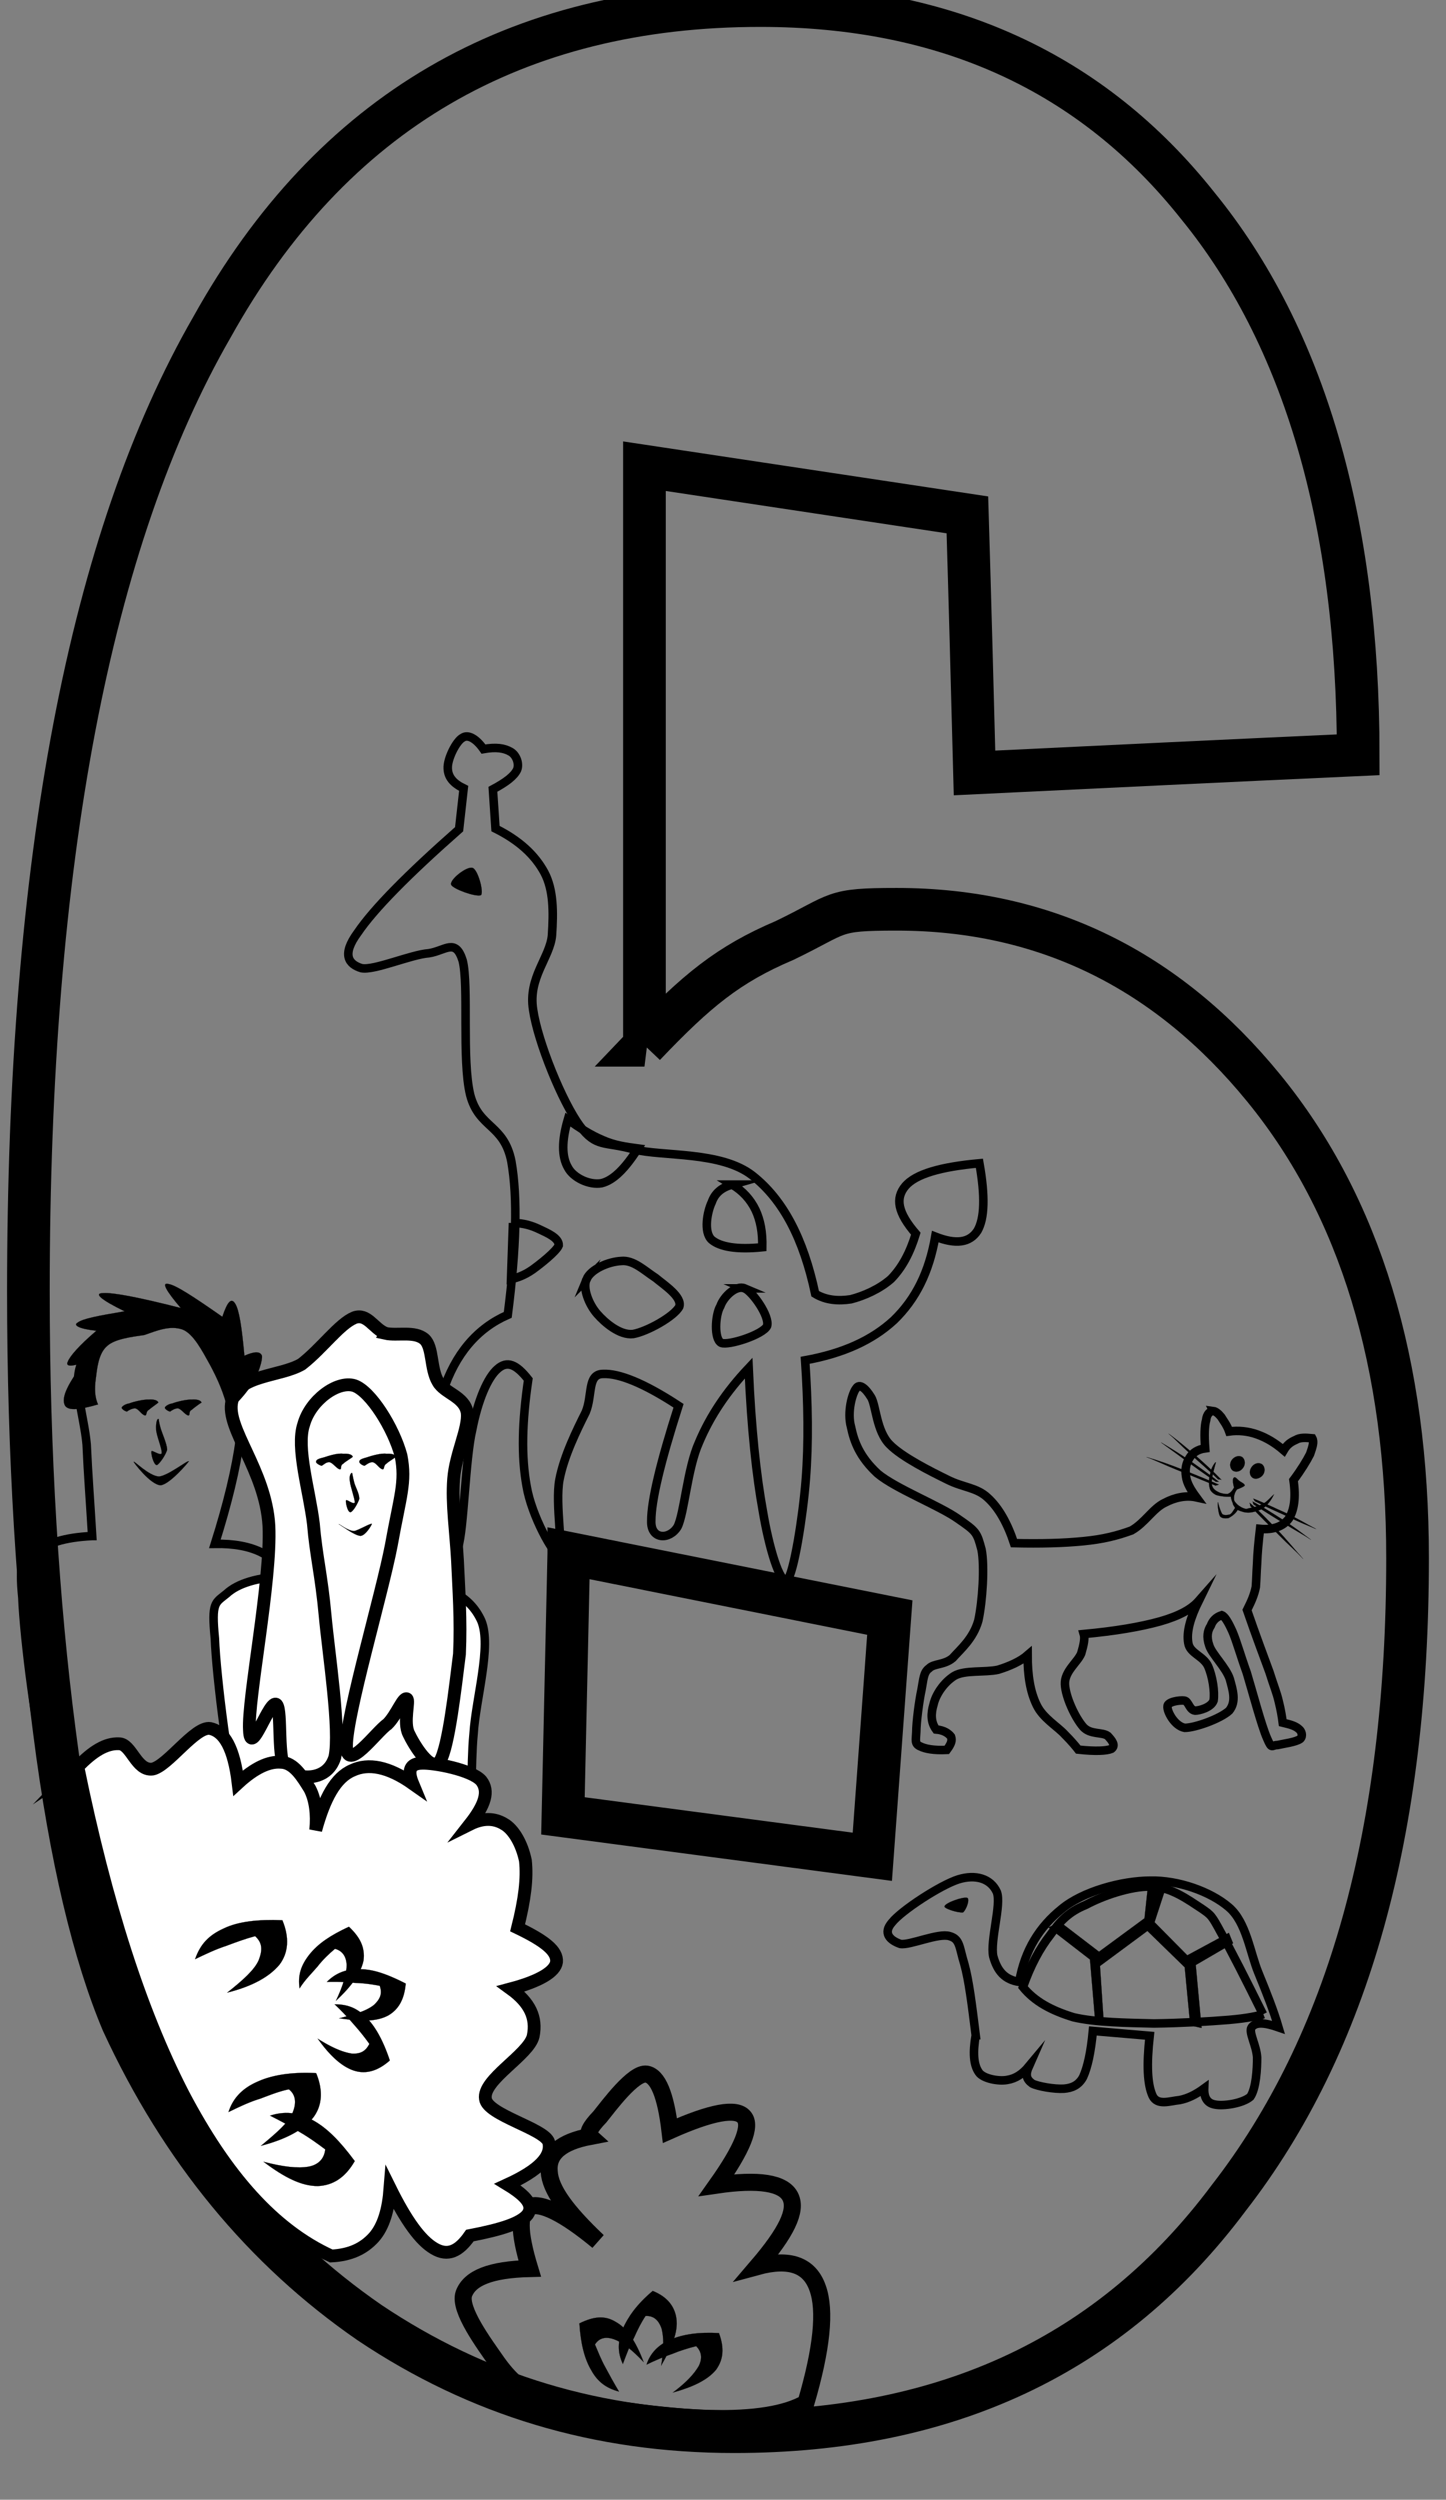
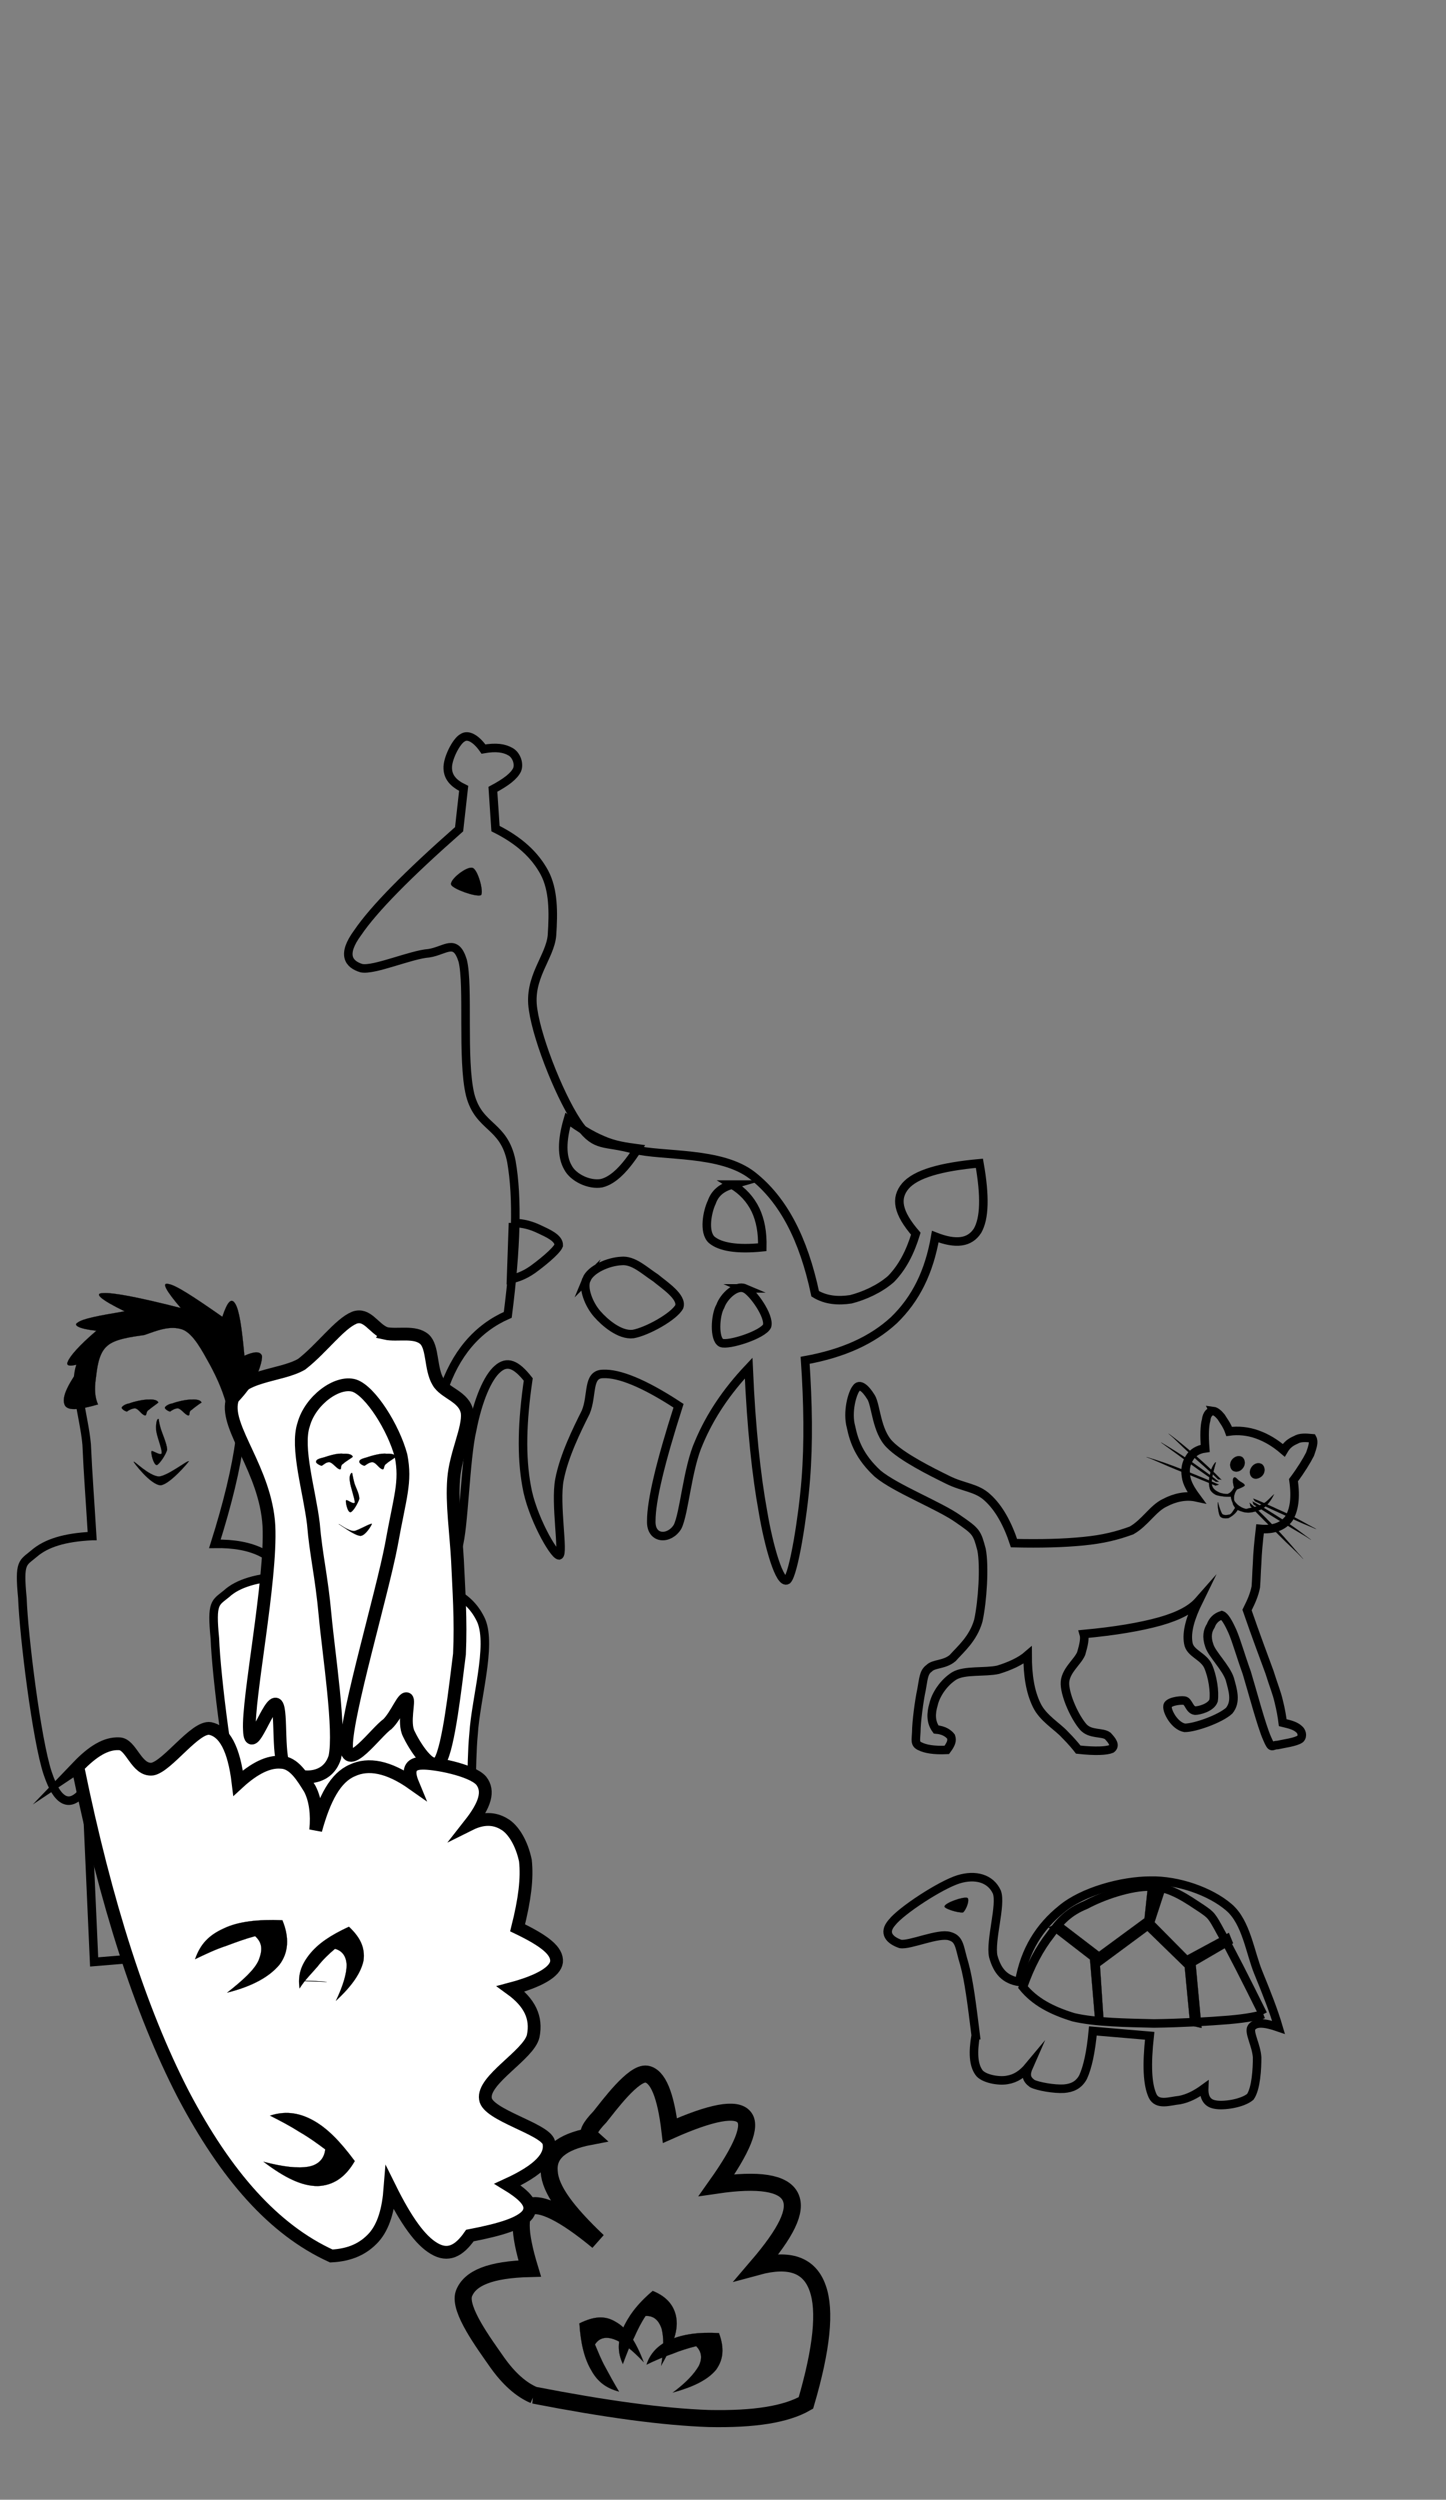
<svg xmlns="http://www.w3.org/2000/svg" width="339" height="586" viewBox="0 0 339 586">
  <rect x="0" y="0" width="339" height="586" fill="#808080" stroke="none" />
-   <path stroke-width="10" stroke="#000" d="M133.349 364.129c-.45 20.47-.91 41.02-1.37 61.56 24.13 3.2 48.32 6.39 72.53 9.59 1.37-18.64 2.73-37.36 4.1-56.08-25.03-5.02-50.14-10.05-75.26-15.07zm17.74-119.09c12.17-12.78 19.63-18.95 32.87-24.58 13.24-6.39 10.8-7.3 26.25-7.3 34.78 0 63.47 14.23 86.07 41.93 22.67 27.77 33.71 64.68 33.71 110.18 0 64-13.78 113.76-41.93 149.99-27.62 36.98-66.21 54.79-115.9 54.79-31.96 0-60.11-8.53-85.527-25.57-24.808-17.12-44.137-40.56-57.91-70.39-6.62-15.68-12.174-38.43-15.978-68.26-3.882-29.9-6.088-64.68-6.088-103.11 0-100.9 14.382-176.31 43.069-226.08C77.806 26.19 120.869 1.307 178.245 1.307c43.6 0 77.77 15.676 102.58 46.951 24.88 30.514 37.59 73.891 37.59 128.68-29.98 1.37-59.96 2.81-89.95 4.26-.53-20.17-1.06-40.33-1.67-60.5-25.19-3.8-50.45-7.61-75.71-11.41v135.75l.004.001z" fill="none" />
  <path stroke="#000" stroke-width="4" stroke-miterlimit="10" d="M125.173 561.483c-3.04-1.3-5.93-3.88-8.67-7.76-2.97-4.27-8.98-12.33-7.76-15.98 1.37-3.73 6.24-5.71 15.44-5.94-2.66-8.75-2.66-13.39 0-14.53 2.67-.99 7.99 1.52 15.98 8.14-7.38-7-11.18-12.18-11.41-16.36-.38-4.19 2.81-6.93 9.59-8.22-.76-.69 0-2.21 2.28-4.57 2.21-2.74 7.91-10.5 10.96-10.04 2.66.46 4.49 4.87 5.48 13.24 9.74-4.34 15.52-5.4 17.35-3.2 1.82 2.06-.31 7.38-6.4 15.98 9.82-1.44 15.68-.53 17.28 2.74s-.99 8.45-7.76 16.36c7.53-2.05 12.25-.38 14.15 5.03 1.9 5.25.99 14.22-2.74 26.93-4.64 2.67-12.02 3.88-22.75 3.66-10.73-.38-24.2-2.21-41.02-5.48z" fill="none" />
  <path stroke="#000" stroke-width=".035" stroke-miterlimit="10" fill-rule="evenodd" d="M145.113 560.643c-2.89-.76-4.95-2.21-6.47-4.95-1.67-2.81-2.51-6.39-2.81-11.03 3.27-1.6 5.93-1.98 8.6-.3 2.58 1.44 4.64 4.56 6.46 9.36-2.81-2.97-5.02-4.65-6.92-5.33-1.9-.69-3.5-.38-4.49 1.22.76 1.75 1.37 3.42 2.43 5.33.92 1.74 1.98 3.64 3.2 5.7z" />
  <path stroke="#000" stroke-width=".035" stroke-miterlimit="10" fill-rule="evenodd" d="M146.023 554.173c-1.29-2.74-1.21-5.25-.07-8.14 1.29-2.89 3.27-5.78 7.07-8.98 3.43 1.37 5.18 3.65 5.56 6.54.38 3.05-.91 6.32-3.58 10.96.69-3.96.61-6.77.08-8.75-.69-1.9-1.83-2.97-3.73-2.89-.99 1.44-1.9 3.27-2.74 5.17-.99 1.76-1.75 3.88-2.59 6.09z" />
  <path stroke="#000" stroke-width=".035" stroke-miterlimit="10" fill-rule="evenodd" d="M151.583 554.323c.83-2.66 2.81-4.71 5.63-5.85 2.74-1.22 6.62-1.83 11.34-1.53 1.29 3.5 1.06 6.17-.69 8.6-1.9 2.29-5.17 3.96-10.12 5.33 3.27-2.44 5.02-4.41 6.09-6.24.91-1.9.61-3.35-.61-4.64-1.83.46-3.8 1.06-5.63 1.82-2.05.69-3.96 1.52-6.01 2.51z" />
  <path stroke-width="2" stroke="#000" d="M101.243 361.273c-1.22-14.53-.46-26.1 2.59-35 2.89-8.91 8.06-14.92 15.21-18.04 1.98-15.6 2.36-27.32.84-35.99-1.75-8.75-7.61-7.69-9.66-15.6-1.98-8.22-.3-25.64-1.75-31.43-1.67-5.4-4.03-2.36-7.92-1.75-4.257.31-12.855 4.11-15.822 3.5-2.97-.91-4.72-3.12-.836-8.37 3.728-5.48 11.64-13.54 23.738-24.2l1.07-9.58c-2.51-1.22-3.65-2.67-3.73-4.64-.15-2.21 1.98-6.47 3.5-7.24 1.22-.83 3.12.16 4.87 2.67 2.97-.53 4.87-.23 6.32.61 1.29.68 2.13 2.66 1.59 4.18-.68 1.52-2.58 2.97-5.7 4.64l.61 9.21c5.47 2.74 9.2 6.09 11.49 10.35 2.12 4.03 2.12 9.21 1.75 14.69-.46 5.17-5.64 9.89-4.42 17.42 1.07 7.46 6.78 21.54 10.96 27.24 3.88 5.18 5.71 3.58 12.56 5.49 6.84 1.74 20.54.37 27.92 6.16 7.16 5.63 11.95 14.76 14.69 27.7 2.51 1.52 5.4 1.75 8.37 1.29 2.97-.76 6.7-2.36 9.44-4.79 2.58-2.67 4.41-6.09 5.78-10.58-4.26-4.95-4.87-8.3-2.44-11.19 2.44-2.81 8.22-4.49 17.35-5.32 1.37 7.76 1.22 12.93-.45 15.82-1.83 2.82-5.03 3.28-9.9 1.37-1.44 8.3-4.56 14.61-9.66 19.56-5.17 4.79-12.02 7.84-20.85 9.44.68 9.97.84 19.4.15 28-.68 8.67-2.81 21.99-4.34 23.51-1.75 1.14-4.34-7.91-5.7-16.05-1.53-8.37-2.74-19.48-3.35-33.64-5.1 5.41-8.98 11.11-11.64 17.43-2.74 6.09-3.43 16.59-5.03 19.78-1.9 3.12-6.31 3.05-6.16-1.37 0-4.79 2.13-13.69 6.39-27.01-8.22-5.4-14-7.61-17.65-7.46-3.81 0-2.44 4.95-4.11 8.98-1.98 3.96-5.1 10.2-6.16 15.83-1.07 5.55 1.06 17.35-.08 17.73-1.3-.08-6.47-9.29-7.61-16.21-1.29-7-1.07-15.14.38-25.03-2.82-3.58-4.95-4.49-7.23-2.44-2.28 1.98-4.56 7.23-5.93 14.31-1.6 6.85-1.91 23.05-3.28 27.47-1.67 4.26-3.73 3.88-6.16-1.45z" fill="none" />
  <path stroke="#000" stroke-width="2" stroke-miterlimit="10" fill="none" d="M120.263 286.703c2.51 0 4.41.61 6.31 1.52 1.76.84 4.5 1.98 4.42 3.73-.53 1.37-4.26 4.33-6.17 5.7-1.97 1.37-3.65 1.91-5.02 2.21.15-4.34.31-8.75.46-13.16zM133.123 262.463c-1.44 4.94-1.44 8.67 0 11.18 1.22 2.44 5.03 4.26 7.92 3.73 2.81-.69 5.55-3.5 8.52-8.14-2.89-.38-5.55-.76-8.29-1.98-2.9-1.22-5.33-2.82-8.15-4.79zM171.642 277.695c-2.44.69-4.04 1.98-4.8 4.19-.99 2.05-1.98 6.92 0 8.75 1.98 1.68 5.94 2.36 11.87 1.75.08-3.5-.45-6.32-1.59-8.75-1.22-2.51-3.05-4.49-5.48-5.94zM137.485 299.95c-.92 1.97.53 5.85 2.58 8.14 1.6 1.83 5.18 5.02 8.37 4.64 3.35-.61 9.59-4.11 10.81-6.39.76-2.29-3.43-5.02-5.56-6.78-2.58-1.67-5.17-4.26-8.06-3.95-2.97.15-7.15 1.9-8.14 4.34zM174.584 302.028c-1.98-.84-4.87 1.82-5.71 4.18-1.22 2.06-1.52 7.76.23 8.6 1.67.68 9.74-1.9 10.73-3.95.68-2.29-3.43-8.07-5.25-8.83z" />
  <path stroke="#000" stroke-width=".035" stroke-miterlimit="10" fill-rule="evenodd" d="M110.793 203.453c-1.37-.46-5.48 2.81-5.02 3.95.38.99 5.86 2.97 7 2.44.68-.84-.76-6.01-1.98-6.39z" />
  <path stroke="#000" stroke-width="2" stroke-miterlimit="10" d="M21.61 360.087c-6.543.31-10.805 1.68-13.622 4.11-2.662 2.28-3.575 1.75-2.74 10.43.306 8.75 3.352 33.4 5.936 41.09 2.436 7.3 5.558 8.37 9.059 3.19l1.824 41.02 38.353-3.2-5.937-37.36c4.414 3.04 7.61 2.74 9.588-.91 1.827-3.81 1.066-13.7 1.827-21.46.686-8.37 4.108-20.4 1.75-26.41-2.74-5.93-8.22-8.82-17.272-8.67 6.01-19.03 7.836-32.57 5.479-41.48-2.36-8.9-13.7-11.33-19.632-11.41-6.318-.23-14.08 4.87-16.818 9.97-2.74 4.79.305 12.71.912 19.63.304 7 .836 13.78 1.293 21.46z" fill="none" />
  <path fill="#fff" stroke="#000" stroke-width="2" stroke-miterlimit="10" fill-rule="evenodd" d="M66.81 369.493c-6.467.3-11.032 1.67-13.695 4.11-2.665 2.2-3.58 1.9-2.74 10.5.304 8.6 3.347 33.33 5.934 41.01 2.434 7.31 5.479 8.37 9.132 3.2l1.827 41.02 38.275-3.13-5.94-37.44c4.42 3.05 7.61 2.74 9.59-.91 1.83-3.88 1.07-13.47 1.83-21.38.53-8.29 4.26-20.55 1.83-26.48-2.67-5.94-8.45-8.83-17.353-8.68 5.553-18.87 7.383-32.49 5.473-41.47-2.13-9.05-12.247-10.81-16.89-12.33-4.564-1.9-8.063-1.29-10.5 2.74-2.584 3.96-4.03 13.62-4.944 21.92-1.22 8.29-1.83 17.12-1.83 27.32z" />
  <path fill="#fff" stroke="#000" stroke-width="3" stroke-miterlimit="10" fill-rule="evenodd" d="M90.367 312.573c2.737.61 6.852-.61 9.132 1.37 2.05 1.83 1.37 6.92 3.19 9.97 1.52 2.74 6.24 3.42 6.85 7.3.38 3.73-2.74 9.59-3.19 15.53-.46 5.78.53 12.17.91 19.17.3 6.77.83 13.85.46 21.84-.99 7.84-2.52 21.69-4.57 25.11-2.05 2.97-6.16-3.95-7.305-6.39-1.37-2.66.227-7.84-.458-8.22-.911-.46-2.434 3.88-4.566 5.94-2.663 1.82-9.662 11.72-9.586 5.02 0-7.38 8.294-35.46 10.5-46.95 2.054-11.49 3.5-14.77 2.284-21.01-1.751-6.54-7.152-15.14-10.96-16.43-4.033-1.22-10.347 3.5-11.87 9.13-1.825 5.4 1.369 15.6 2.285 23.28.607 7.31 1.9 12.18 2.737 21.39.837 9.13 3.653 27.09 2.283 33.33-1.901 6.01-8.827 5.02-11.337 3.19-2.284-2.28-.992-13.92-2.284-15.52-1.598-1.75-6.163 12.94-6.39 5.94-.46-7.23 5.172-34.93 4.563-47.87-.761-13.09-10.195-22.83-8.676-29.22 1.297-6.24 11.34-5.71 16.36-8.67 4.72-3.66 8.828-9.44 12.328-10.89 3.048-1.14 4.494 2.52 7.31 3.66z" />
  <path fill="#fff" stroke="#000" stroke-width="3" stroke-miterlimit="10" fill-rule="evenodd" d="M18.236 414.183c3.5-3.65 6.619-5.55 9.665-5.4 2.89 0 4.03 6.39 7.835 5.94 3.578-.69 10.045-10.12 13.546-9.52 3.274.69 5.558 4.57 6.543 12.79 3.88-3.58 7.228-5.1 10.044-4.87 3.045.07 5.025 3.42 6.775 6.24 1.293 2.51 1.75 5.93 1.369 9.66 2.054-7.46 4.643-12.33 8.598-14 3.73-1.75 8.447-.91 14.156 3.12-1.296-3.12-.61-4.72 2.054-4.79 2.812-.16 11.794 1.52 14.004 4.1 1.9 2.44.91 5.64-2.67 10.2 3.05-1.52 5.71-1.45 7.99-.08 2.21 1.22 4.19 4.57 5.03 8.6.45 4.19-.15 9.06-1.83 15.76 6.32 3.04 9.36 5.4 9.13 7.99-.3 2.28-3.88 4.49-10.73 6.31 4.41 3.2 6.16 6.7 5.25 11.11-1.06 4.42-11.95 10.2-11.19 14.69.46 3.8 13.93 7 14.85 10.19.75 3.35-2.37 6.55-9.67 9.9 4.49 2.74 6.17 4.87 4.72 7-1.6 2.05-6.01 3.5-13.55 4.95-2.58 3.72-5.172 4.94-8.368 3.04-3.272-1.9-6.621-6.62-10.348-14.15-.382 4.94-1.447 8.9-3.805 11.56-2.435 2.67-5.556 4.11-9.97 4.34-13.467-6.16-24.654-18.8-34.7-37.9-9.964-19.32-18.11-44.51-24.728-76.78z" />
  <path stroke="#000" stroke-width=".035" stroke-miterlimit="10" fill-rule="evenodd" d="M45.734 459.283c1.216-3.5 3.194-5.63 6.772-7.23 3.348-1.6 7.914-2.13 13.697-1.9 1.673 4.03 1.445 7.61-.684 10.42-2.283 2.74-6.166 5.03-12.254 6.55 3.654-2.89 6.393-5.33 7.383-7.61.91-2.36.91-4.03-.836-5.63-2.284.61-4.338 1.37-6.774 2.28-2.36.76-4.793 1.91-7.304 3.12zM70.235 466.133c-.456-3.04.303-5.4 2.283-7.92 2.053-2.58 4.869-4.48 9.283-6.54 2.665 2.51 3.807 4.87 3.426 7.92-.61 2.89-2.665 5.93-6.468 9.43 1.674-3.5 2.51-6.39 2.51-8.37-.075-1.98-.99-3.35-2.738-3.8-1.447 1.22-2.815 2.51-4.111 4.18-1.293 1.52-2.968 3.12-4.185 5.1z" />
-   <path stroke="#000" stroke-width=".035" stroke-miterlimit="10" fill-rule="evenodd" d="M76.628 464.613c2.053-2.06 4.488-3.05 7.609-2.97 3.12-.08 6.543 1.14 10.882 3.35-.305 3.58-1.598 6.08-4.187 7.53-2.814 1.45-6.316 1.37-11.415.61 3.959-.99 6.393-1.75 8.144-3.12 1.52-1.44 1.98-2.66 1.368-4.49-1.977-.38-3.728-.61-5.858-.68a45.39 45.39 0 00-6.543-.23z" />
-   <path stroke="#000" stroke-width=".035" stroke-miterlimit="10" fill-rule="evenodd" d="M78.452 469.863c2.892 0 5.176.76 7.459 3.12 2.132 2.13 3.958 5.48 5.48 10.04-2.665 2.36-5.403 3.27-8.22 2.44-2.815-.84-5.708-3.35-8.673-7.54 3.348 2.13 5.934 3.2 8.064 3.5 2.133.08 3.199-.68 4.033-2.28a52.247 52.247 0 00-3.651-4.56c-1.294-1.53-2.894-3.2-4.492-4.72zM53.57 495.123c1.066-3.35 3.348-5.63 6.85-7.15 3.348-1.52 7.913-2.28 13.696-1.98 1.674 4.03 1.446 7.61-.684 10.42-2.283 2.82-6.164 5.03-12.253 6.62 3.654-3.04 6.393-5.4 7.38-7.68.915-2.13.915-4.19-.835-5.56-2.282.46-4.336 1.3-6.771 2.21-2.514.76-4.871 1.91-7.383 3.12z" />
+   <path stroke="#000" stroke-width=".035" stroke-miterlimit="10" fill-rule="evenodd" d="M76.628 464.613a45.39 45.39 0 00-6.543-.23z" />
  <path stroke="#000" stroke-width=".035" stroke-miterlimit="10" fill-rule="evenodd" d="M63.309 495.963c3.274-1.07 6.47-.84 9.893.99 3.425 1.83 6.467 4.94 9.969 9.66-2.284 3.96-5.174 5.71-8.674 5.86-3.731 0-7.688-1.9-12.71-5.7 4.642 1.21 8.067 1.59 10.579 1.14 2.359-.46 3.653-1.91 3.882-4.04-1.83-1.37-3.807-2.81-5.938-4.03-2.13-1.37-4.565-2.66-7.001-3.88zM74.116 342.633c0-.46.609-.69 1.825-.99.99-.31 3.196-1.07 4.567-.84 1.142-.08 1.979.15 2.206.68-.227.31-1.673 1.07-2.283 1.68-.762.38-.23 1.29-.762 1.29-.76-.15-1.673-1.59-2.435-1.67-.76-.08-1.368.61-1.825.84-.61-.16-1.445-.69-1.293-.99zM84.237 342.633c0-.46.685-.69 1.75-.99.912-.31 3.424-1.07 4.642-.84 1.142-.08 1.976.15 2.206.68-.23.31-1.674 1.07-2.283 1.68-.684.38-.38 1.29-.84 1.29-.834-.15-1.52-1.59-2.355-1.67-.685-.08-1.524.61-1.905.84-.683-.16-1.292-.69-1.215-.99zM82.562 345.293s.153.91.457 2.13c.229 1.07 1.219 2.59 1.219 3.96-.381 1.14-1.446 2.96-2.054 3.12-.762.07-1.22-2.59-1.067-2.74.077-.46 1.75 1.06 2.055.46 0-.99-1.066-3.81-1.142-4.95-.23-1.3.229-2.06.532-1.98zM79.443 357.313c-.23-.3 2.13 1.6 3.576 1.6.99-.15 4.034-1.98 4.186-1.67 0 .07-1.37 2.66-2.662 2.81-1.525-.07-4.796-2.66-5.1-2.74zM28.536 330.003c0-.23.685-.84 1.75-1 .91-.38 3.423-.98 4.64-.91 1.14-.07 1.98.15 2.21.69-.23.22-1.677 1.22-2.284 1.75-.686.38-.382 1.29-.838 1.29-.838-.15-1.523-1.6-2.36-1.67-.683 0-1.521.45-1.901.76-.685-.15-1.293-.76-1.217-.91zM38.654 330.003c0-.23.686-.84 1.75-1 .915-.38 3.427-.98 4.643-.91 1.142-.07 1.98.15 2.207.69-.38.22-1.75 1.22-2.357 1.75-.763.38-.23 1.29-.763 1.29-.761-.15-1.675-1.6-2.436-1.67-.761 0-1.368.45-1.826.76-.684-.15-1.292-.76-1.218-.91zM37.209 332.663c0 .07.076.99.533 2.43.305.99 1.37 3.35 1.446 4.72-.304 1.3-1.903 3.5-2.436 3.65-.76-.07-1.447-2.81-1.218-3.27.077-.3 2.132 1.14 2.36.53.227-.91-1.371-4.49-1.293-5.78-.078-1.37.228-2.51.608-2.28z" />
  <path stroke="#000" stroke-width=".035" stroke-miterlimit="10" fill-rule="evenodd" d="M31.35 342.703c-.153-.53 3.576 3.35 5.935 3.43 2.207-.23 6.697-3.88 7-3.58-.226.38-4.488 5.4-6.618 5.63-2.362-.07-6.316-5.32-6.316-5.48zM22.979 329.233c-.76-1.67-.836-3.65-.533-5.93.305-2.44.61-6.01 2.665-7.76 1.826-1.68 5.707-2.13 8.75-2.59 3.046-1.07 6.01-2.28 8.903-1.29 2.586.99 4.642 5.02 6.467 8.29 1.75 3.27 3.274 6.62 4.264 10.88 2.587-2.28 4.412-4.49 5.783-6.62 1.369-2.43 2.28-5.25 2.13-6.39-.383-1.06-1.751-1.06-4.111 0-.605-6.7-1.215-10.65-2.13-12.17-.91-1.52-1.824-.61-3.042 3.04-6.85-4.79-10.958-7.46-12.632-7.69-1.676-.45-.61 1.53 2.89 5.63-10.12-2.58-15.903-3.65-18.186-3.49-2.284 0-.607 1.52 5.024 4.26-6.317 1.06-9.893 1.75-11.034 2.66-1.066.61.305 1.45 4.412 1.9-4.106 3.5-6.237 6.01-6.696 7.23-.607 1.14.76 1.29 3.806.15-3.73 4.95-5.175 7.92-4.642 9.74.455 1.75 3.196 1.52 7.912.15z" />
  <path stroke="#000" stroke-width="2" stroke-miterlimit="10" d="M228.743 477.093c-.91-7.31-1.6-12.86-2.66-16.67-1.22-3.95-.99-5.86-3.43-6.54-2.66-.84-9.36 2.21-11.56 1.83-2.44-.84-4.19-2.52-1.98-5.03 2.2-2.81 11.41-8.82 15.6-10.12 3.95-1.22 7.53-.23 8.98 2.97 1.14 2.89-1.6 11.34-.84 15.07.99 3.57 2.74 5.48 6.09 6.01 1.29-7.54 4.87-13.01 9.89-17.05 4.95-4.18 14.23-6.69 20.85-6.69 6.47-.16 14.08 2.51 18.42 6.24 4.1 3.5 4.94 10.57 6.92 15.37 1.9 4.64 3.58 8.9 4.72 12.78-3.5-1.22-5.41-1.22-6.32 0-.76 1.14 1.14 4.19 1.3 7.08 0 2.59-.23 7.23-1.6 9.21-1.91 1.59-6.32 2.2-8.22 1.82-1.9-.3-2.67-1.67-2.59-3.8-1.98 1.44-3.8 2.36-5.78 2.74-2.29.22-5.18 1.37-6.32-.99-1.21-2.67-1.44-7.16-.68-14.08l-13.32-1.14c-.46 4.94-1.22 8.44-2.28 10.8-1.07 1.98-2.67 2.59-4.49 2.74-2.21.15-6.17-.53-7.46-1.22-1.45-1.06-1.6-2.13-.76-4.03-1.52 1.83-3.12 2.89-5.1 3.2-2.05.38-5.63-.31-6.62-1.75-1.29-1.83-1.45-4.64-.76-8.75z" fill="none" />
  <path stroke="#000" stroke-width="2" stroke-miterlimit="10" fill="none" d="M296.1 472.207c-1.232.384-3.613.918-7.992 1.302-4.6.383-11.442.767-17.576.847-6.377-.161-13.672-.232-18.888-1.463-5.226-1.614-9.06-3.682-11.825-7.062 1.766-5.065 3.915-9.06 6.447-12.29 2.23-3.137 4.298-5.367 8.294-6.982 3.995-2.149 10.443-4.379 15.205-4.298 4.601 0 8.748 3.067 11.815 5.065 2.462 1.685 2.462 1.685 4.762 5.913 2.382 4.227 5.53 10.443 9.757 18.968z" />
  <path stroke="#000" stroke-width=".035" stroke-miterlimit="10" fill-rule="evenodd" d="M245.783 451.823l9.75 7.54 1.29 15.29 1.98.08-.92-13.85 11.11-8.22 8.75 8.52 1.3 13.62 2.66.61-1.37-14.76 8.75-5.1-.99-2.44-9.74 5.26-7.68-7.76 2.66-8.15-4.26.15-.76 7.08-10.66 7.84-9.05-6.93-2.81 1.22h-.01zM226.763 444.903c-.99-.31-5.1 1.14-5.33 1.98-.22.53 3.28 1.6 4.34 1.44.76-.61 1.67-3.11.99-3.42z" />
  <path stroke="#000" stroke-width="2" stroke-miterlimit="10" d="M284.443 330.781c.53.07 1.14.53 1.83 1.37.45.76 1.37 1.9 1.9 3.42 2.13-.3 4.41-.07 6.54.69s4.11 1.9 6.24 3.73c.76-1.3 1.6-1.91 2.82-2.44.99-.61 2.28-.53 3.88-.38.46.84.08 1.98-.53 3.73-.77 1.52-2.06 3.65-3.88 6.09.6 4.11.15 7-1.07 8.98-1.29 1.82-3.65 2.73-6.77 2.43-.38 3.27-.61 5.71-.69 8.14-.15 2.13-.15 3.58-.3 5.48-.38 1.9-1.07 3.43-2.06 5.41 2.13 6.16 3.88 10.8 5.25 14.53 1.15 3.65 1.68 4.72 2.21 7 .46 1.83.76 3.65.91 4.87 1.91.46 2.97.76 3.81 1.52.61.46.99 1.6.3 2.29-.99.76-4.03 1.14-5.33 1.44-1.44 0-1.29 1.14-2.43-1.52-1.29-2.82-3.58-11.49-4.79-15.45-1.53-4.26-2.37-7.38-3.35-9.66-.99-2.21-1.83-3.58-2.51-3.81-1.37.46-2.13 1.3-2.59 2.51-.69 1.07-1.07 2.52-.31 4.65.61 1.97 3.96 5.17 4.8 7.83.68 2.51 1.6 5.25-.15 7.39-2.06 1.9-7.99 4.03-10.43 4.03-2.43-.46-4.18-3.88-4.03-5.03-.08-1.06 2.81-1.52 3.96-1.36.99.15 1.14 2.2 2.51 2.36.91 0 3.73-.69 4.33-2.36.31-2.06-.22-5.63-1.29-8.07-1.14-2.43-4.26-2.97-4.64-5.4-.46-2.67.46-5.86 2.44-9.9-1.68 1.91-4.5 3.5-9.06 4.8-4.64 1.29-10.5 2.28-17.88 2.97.3.99 0 2.51-.61 4.56-.84 2.06-3.96 4.19-3.81 7.23.15 2.97 2.36 7.76 4.27 9.97 1.67 1.9 4.49 1.14 5.78 2.13.91.99 1.98 2.21.83 3.04-1.14.46-3.72.61-7.76.16-.53-.69-1.59-1.98-3.19-3.58-1.75-1.9-5.1-3.81-6.55-6.85-1.52-3.12-2.13-6.93-2.13-11.72-1.67 1.45-4.18 2.59-6.92 3.43-3.05.68-7.84 0-10.27 1.44-2.44 1.52-4.34 4.34-4.87 6.7-.61 2.05-.69 4.11.6 5.86 1.91.15 2.97.99 3.5 1.67.31.91.08 1.68-.99 3.12-3.04.15-5.02-.23-6.24-.83-1.36-.61-.98-1.45-.91-3.35 0-2.29.69-7.54 1.22-9.9.46-2.43.46-4.1 1.75-5.02 1.14-1.21 3.58-.76 5.56-2.43 1.82-2.06 4.79-4.49 6.01-8.76.99-4.48 1.52-12.78.76-16.66-1.07-4.03-1.22-4.26-5.41-7.15-4.33-3.12-14.76-7.15-18.94-10.66-4.27-3.95-5.56-7.6-6.25-10.95-.98-3.5.31-7.99 1.22-9.06.69-1.14 2.06-.23 3.5 2.13 1.15 1.91 1.22 7.92 4.34 11.04 2.89 2.96 9.59 6.31 13.62 8.29 3.65 1.83 6.77 1.75 9.36 4.19 2.59 2.36 4.64 6.01 6.17 10.65 6.31.15 11.64 0 16.28-.46 4.64-.45 7.91-1.29 11.26-2.51 3.12-1.75 5.03-5.17 7.77-6.47 2.43-1.29 5.02-1.82 7.45-1.29-1.29-1.75-2.21-3.27-2.43-4.87-.31-1.83.07-3.2.83-4.41.69-1.14 1.91-1.98 3.66-2.21-.23-3.04-.16-5.25.22-6.62.16-1.52.99-2.13 1.68-2.13z" fill="none" />
  <path stroke="#000" stroke-width=".035" stroke-miterlimit="10" fill-rule="evenodd" d="M296.083 345.753c-.61.83-1.75 1.14-2.43.68-.76-.53-.84-1.67-.23-2.51.61-.91 1.67-1.14 2.43-.68.69.53.84 1.67.23 2.51zM291.443 344.073c-.61.92-1.67 1.14-2.43.69-.69-.54-.84-1.68-.23-2.51.61-.84 1.67-1.14 2.43-.69.69.53.84 1.68.23 2.51zM298.673 350.313c-.99.84-1.75 1.91-2.89 2.36-1.37.69-2.66.76-3.58 1.07-.99-.16-1.67-.69-2.05-.99-.54-.53-.92-.91-.84-1.45-.08-.53.15-1.44.68-2.13.99-.38 1.6-.68 1.83-.91 0-.38-.61-.69-.99-.91-.68-.39-1.22-1.37-1.6-.92-.22.16-.3.92.08 2.29-.53.91-.84 1.21-1.52 1.52-.61 0-1.6-.15-2.13-.46-.92-.46-1.45-.91-1.6-1.98-.08-1.37.84-4.49.99-4.94 0-.46-1.22 1.37-1.3 2.51-.3.99-.45 2.43-.15 3.5.15.68.76 1.22 1.52 1.6.77.23 1.91.45 3.43.38.07.45.23 1.06.46 1.52 0 .46.45.83.53 1.14-.46.68-.76 1.29-1.22 1.52-.61.15-1.29.23-1.75-.07-.46-.61-1.07-2.82-.99-2.82-.23 0 0 2.44.38 3.2.31.61 1.29.68 2.06.53.53-.3 1.52-.84 2.13-1.9.91.38 1.75.68 2.81.61.84-.08 2.44-.46 3.35-1.14.99-.85 1.67-1.68 2.36-3.13z" />
  <path stroke="#000" stroke-width=".035" stroke-miterlimit="10" fill-rule="evenodd" d="M286.343 346.893c-1.98-2.06-4.11-3.96-6.08-5.71-2.06-1.75-4.27-3.65-6.32-5.1 1.6 1.3 3.04 2.9 5.17 4.8 1.75 1.67 4.19 3.65 6.47 5.93.23 0 .46 0 .76.08zM285.733 347.353c-2.28-1.75-4.41-3.28-6.69-4.88-2.36-1.59-4.64-3.04-6.85-4.33 1.6 1.21 3.5 2.51 5.71 4.18 2.13 1.52 4.41 3.2 7.15 5.03h.68zM285.733 348.033c-2.89-1.29-5.7-2.36-8.44-3.5-2.89-1.14-5.63-2.13-8.53-2.97 2.06.76 4.57 1.98 7.23 3.04 2.74 1.07 5.64 2.29 8.98 3.66.23-.08.46-.15.76-.23zM293.803 351.303c2.59.99 5.02 2.21 7.61 3.35 2.44 1.14 4.72 2.51 7.15 3.8-1.97-.83-4.1-1.67-6.39-2.81-2.51-1.14-5.17-2.28-7.99-3.73-.08-.15-.23-.38-.38-.61zM293.653 351.993c2.43 1.29 4.79 2.81 7.07 4.26 2.29 1.44 4.49 3.12 6.62 4.71-1.67-1.14-3.95-2.35-6.01-3.65-2.43-1.44-4.64-2.89-7.45-4.64-.08-.23-.16-.45-.23-.68zM292.963 352.293c2.36 1.98 4.34 4.11 6.55 6.39 2.05 2.13 3.95 4.49 6.01 6.78-1.52-1.68-3.65-3.51-5.56-5.48-2.13-2.13-4.41-4.34-6.84-6.93 0-.23-.08-.46-.16-.76z" />
</svg>